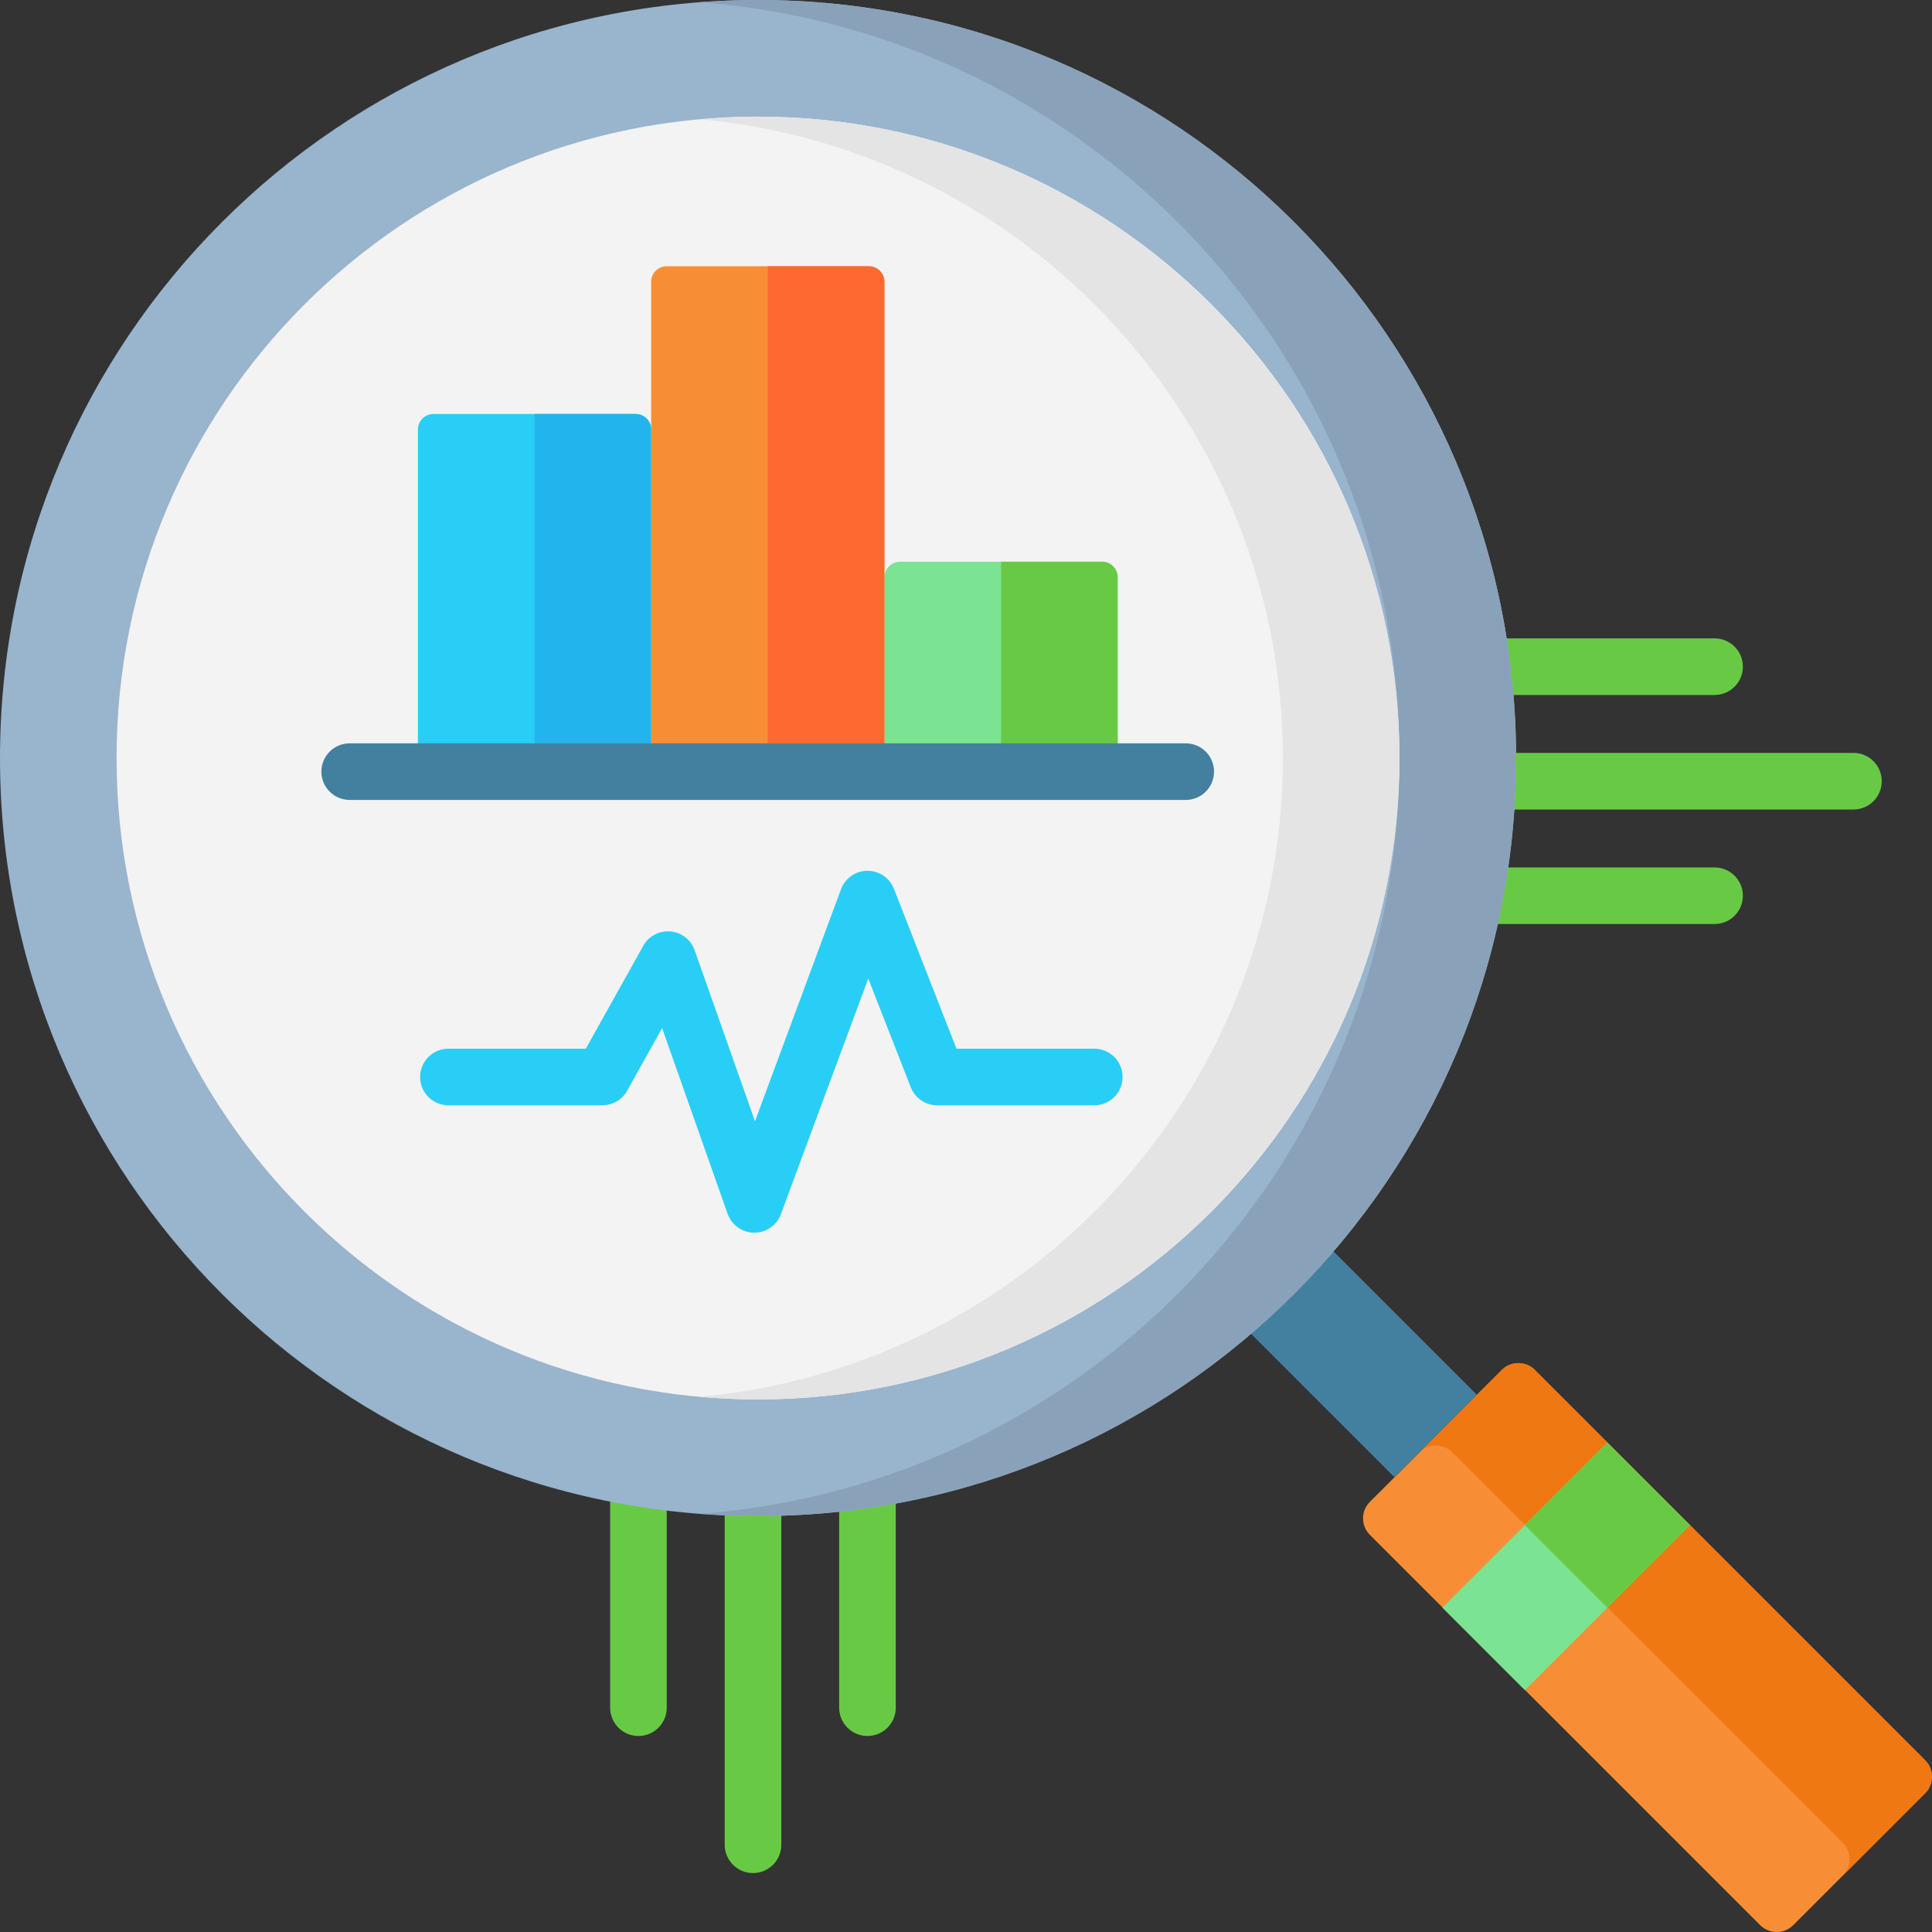
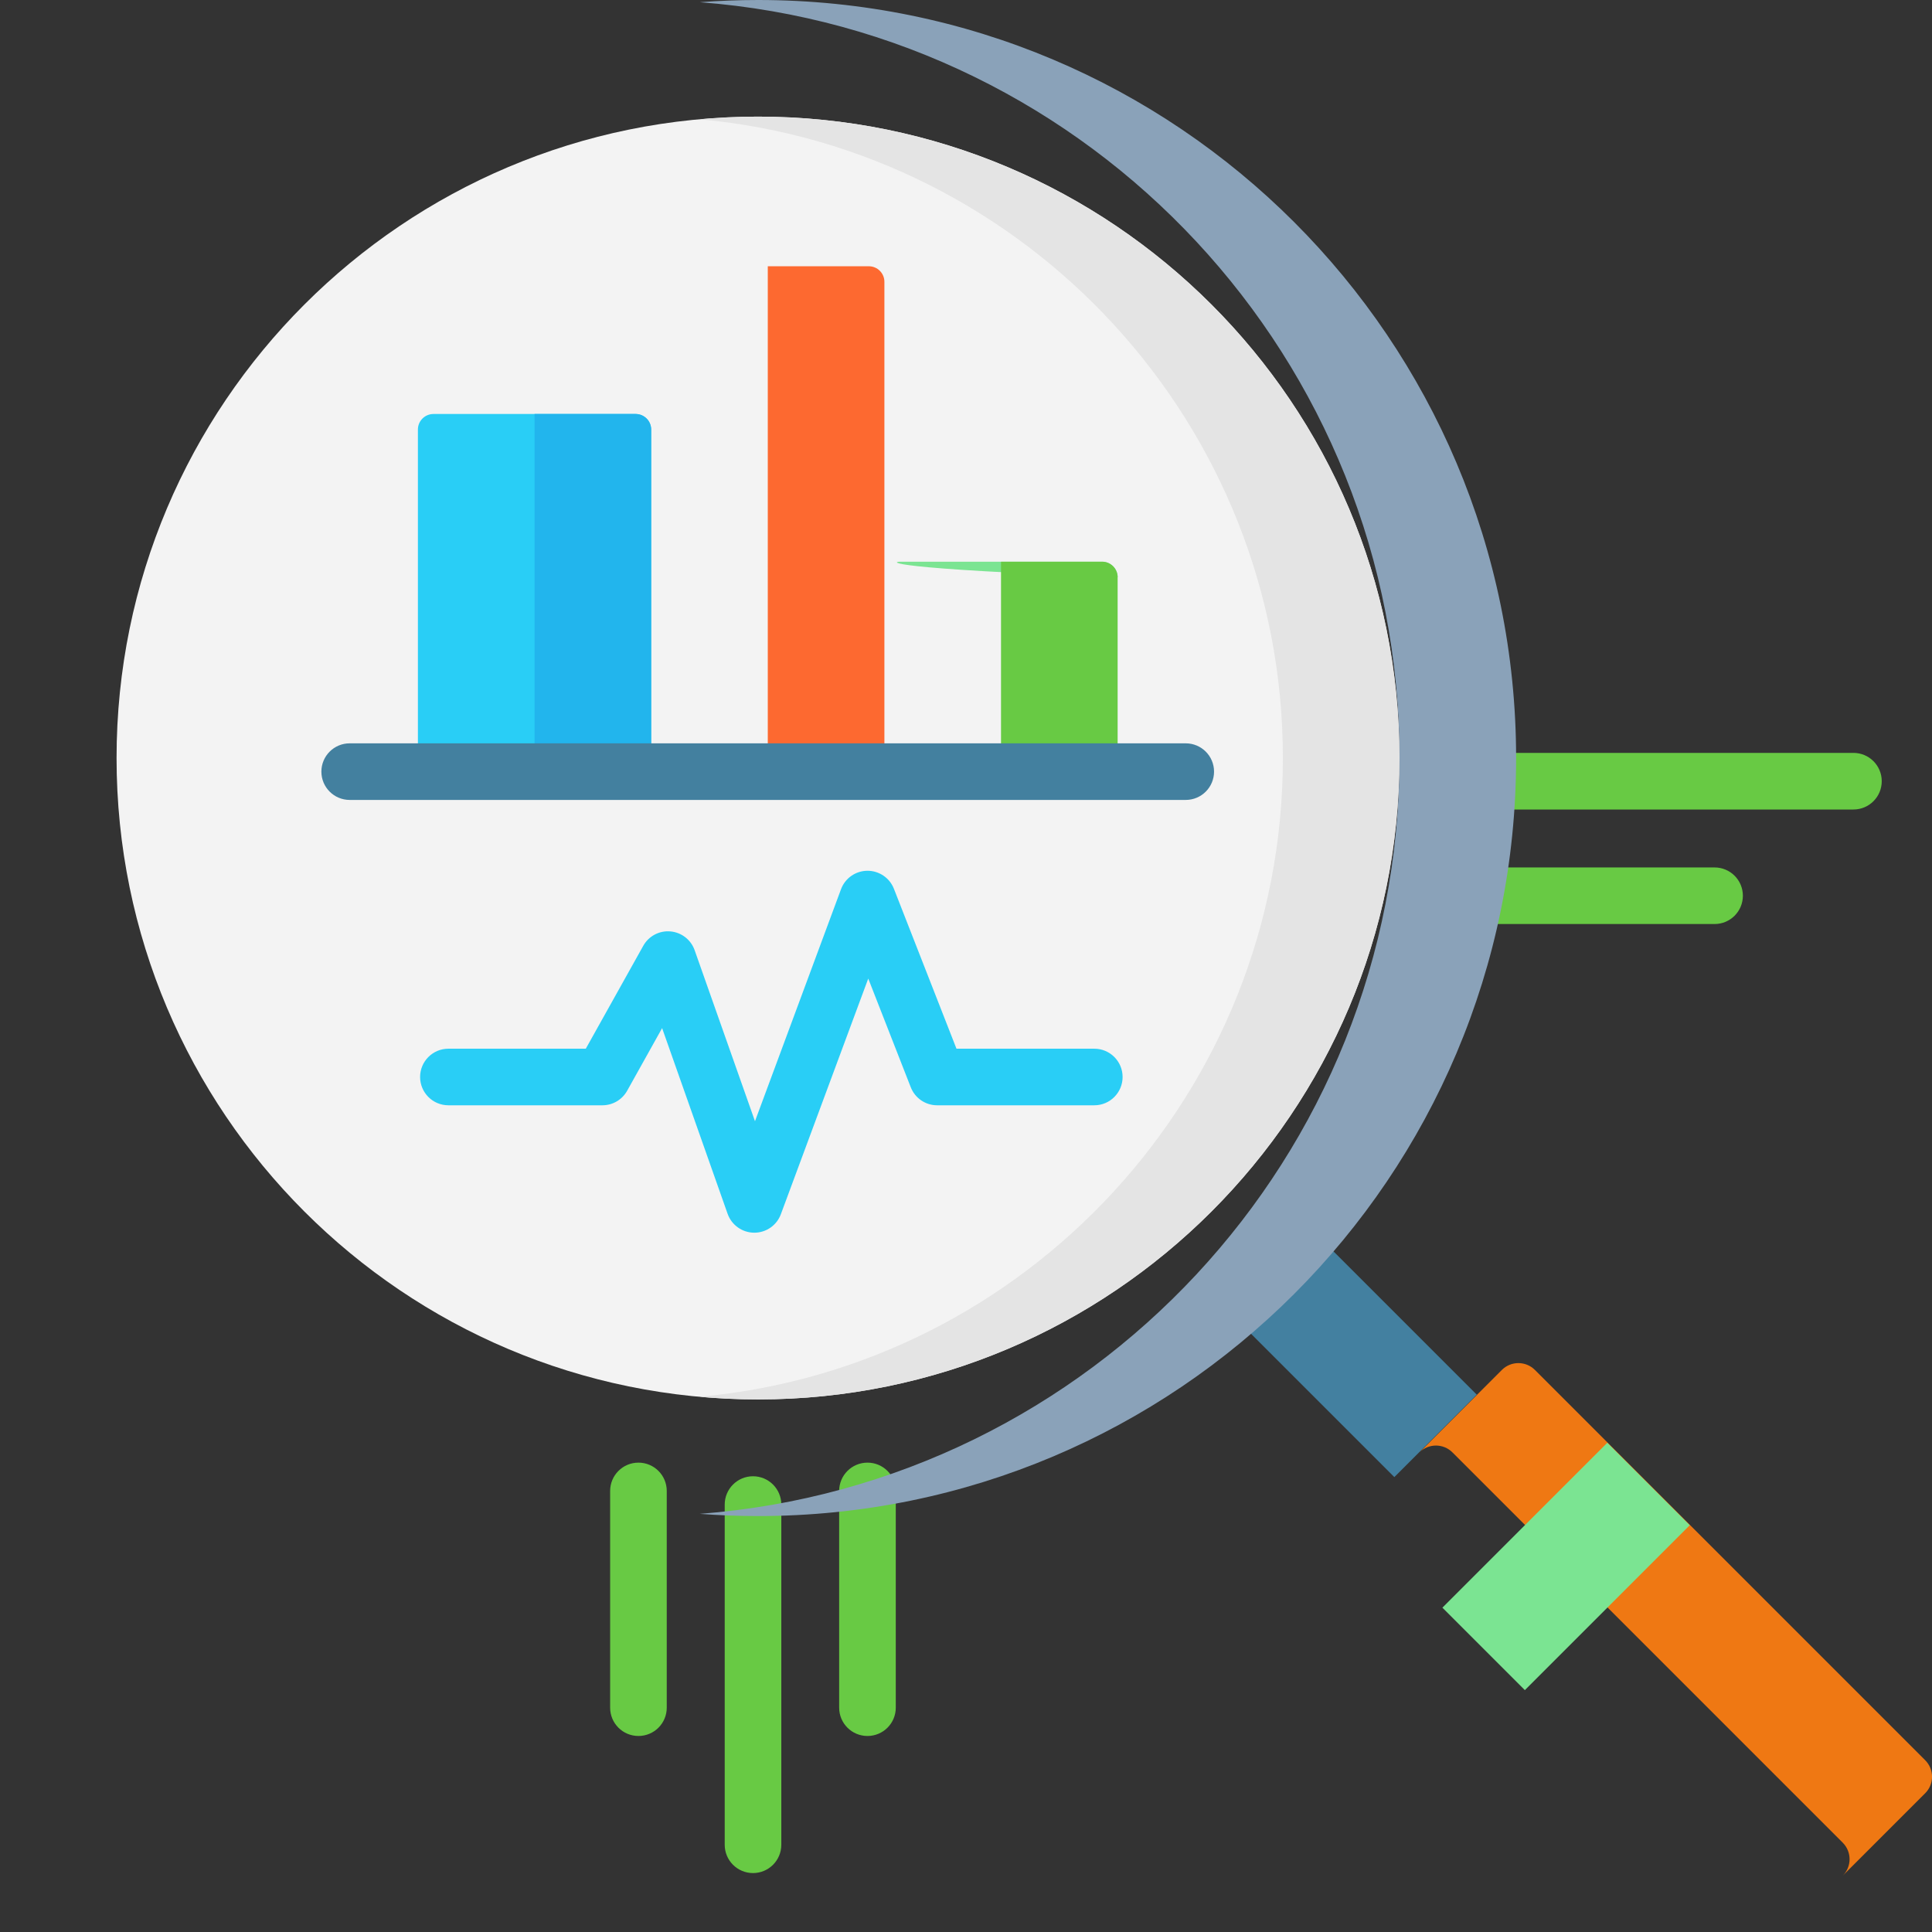
<svg xmlns="http://www.w3.org/2000/svg" width="72" height="72" viewBox="0 0 72 72" fill="none">
  <rect x="0" y="0" width="72" height="72" fill="#333333" stroke="none" />
  <path d="M32.328 54.508C31.745 54.508 31.273 54.981 31.273 55.563V63.64C31.273 64.223 31.745 64.695 32.328 64.695C32.911 64.695 33.383 64.223 33.383 63.64V55.563C33.383 54.981 32.911 54.508 32.328 54.508Z" fill="#68CA44" />
  <path d="M23.793 54.508C23.21 54.508 22.738 54.981 22.738 55.563V63.64C22.738 64.223 23.21 64.695 23.793 64.695C24.376 64.695 24.848 64.223 24.848 63.64V55.563C24.848 54.981 24.376 54.508 23.793 54.508Z" fill="#68CA44" />
  <path d="M28.062 55.016C27.48 55.016 27.008 55.488 27.008 56.071V68.749C27.008 69.332 27.48 69.804 28.062 69.804C28.645 69.804 29.117 69.332 29.117 68.749V56.071C29.117 55.488 28.645 55.016 28.062 55.016Z" fill="#68CA44" />
-   <path d="M55.82 25.9H63.897C64.48 25.9 64.952 25.428 64.952 24.845C64.952 24.262 64.48 23.79 63.897 23.79H55.82C55.238 23.79 54.766 24.262 54.766 24.845C54.766 25.428 55.238 25.9 55.82 25.9Z" fill="#68CA44" />
  <path d="M63.897 32.327H55.82C55.238 32.327 54.766 32.799 54.766 33.381C54.766 33.964 55.238 34.436 55.82 34.436H63.897C64.48 34.436 64.952 33.964 64.952 33.381C64.952 32.799 64.48 32.327 63.897 32.327Z" fill="#68CA44" />
  <path d="M69.073 28.058H56.141C55.558 28.058 55.086 28.53 55.086 29.113C55.086 29.696 55.558 30.168 56.141 30.168H69.073C69.655 30.168 70.127 29.696 70.127 29.113C70.127 28.53 69.655 28.058 69.073 28.058Z" fill="#68CA44" />
-   <path d="M65.598 71.746L51.051 57.199C50.712 56.86 50.712 56.309 51.051 55.97L55.969 51.053C56.308 50.714 56.858 50.714 57.198 51.053L71.744 65.599C72.084 65.939 72.084 66.489 71.744 66.828L66.827 71.746C66.487 72.085 65.937 72.085 65.598 71.746Z" fill="#F78E36" />
  <path d="M55.971 51.053L52.898 54.126C53.238 53.787 53.788 53.787 54.128 54.126L68.674 68.672C69.013 69.012 69.013 69.562 68.674 69.901L71.747 66.828C72.086 66.489 72.086 65.939 71.747 65.599L57.201 51.053C56.861 50.714 56.311 50.714 55.971 51.053Z" fill="#EF7813" />
  <path d="M45.266 48.35L48.338 45.278L55.035 51.975L51.963 55.047L45.266 48.35Z" fill="#4380A0" />
  <path d="M53.754 59.913L59.899 53.768L62.972 56.841L56.827 62.986L53.754 59.913Z" fill="#7BE492" />
-   <path d="M56.828 56.841L59.901 53.768L62.973 56.841L59.901 59.914L56.828 56.841Z" fill="#68CA44" />
-   <path d="M28.25 56.499C43.851 56.499 56.499 43.851 56.499 28.25C56.499 12.648 43.851 0 28.25 0C12.648 0 0 12.648 0 28.25C0 43.851 12.648 56.499 28.25 56.499Z" fill="#99B4CD" />
  <path d="M28.251 0C27.52 0 26.795 0.028 26.078 0.082C40.665 1.192 52.155 13.379 52.155 28.25C52.155 43.12 40.665 55.307 26.078 56.417C26.795 56.471 27.52 56.499 28.251 56.499C43.853 56.499 56.501 43.852 56.501 28.25C56.501 12.648 43.853 0 28.251 0Z" fill="#8AA2B9" />
  <path d="M28.247 52.153C41.449 52.153 52.151 41.451 52.151 28.249C52.151 15.048 41.449 4.346 28.247 4.346C15.046 4.346 4.344 15.048 4.344 28.249C4.344 41.451 15.046 52.153 28.247 52.153Z" fill="#F3F3F3" />
  <path d="M28.251 4.346C27.518 4.346 26.794 4.381 26.078 4.446C38.244 5.548 47.809 15.802 47.809 28.249C47.809 40.697 38.244 50.951 26.078 52.053C26.794 52.118 27.518 52.153 28.251 52.153C41.432 52.153 52.155 41.43 52.155 28.249C52.155 15.069 41.432 4.346 28.251 4.346Z" fill="#E4E4E4" />
  <path d="M24.266 28.756H15.574V16.008C15.574 15.688 15.834 15.428 16.154 15.428H23.687C24.007 15.428 24.266 15.688 24.266 16.008V28.756Z" fill="#29CEF6" />
  <path d="M19.922 15.428V28.756H24.268V16.008C24.268 15.688 24.008 15.428 23.688 15.428H19.922Z" fill="#22B5ED" />
-   <path d="M41.653 28.756H32.961V21.513C32.961 21.193 33.22 20.933 33.541 20.933H41.074C41.394 20.933 41.653 21.193 41.653 21.513V28.756Z" fill="#7BE492" />
+   <path d="M41.653 28.756V21.513C32.961 21.193 33.22 20.933 33.541 20.933H41.074C41.394 20.933 41.653 21.193 41.653 21.513V28.756Z" fill="#7BE492" />
  <path d="M37.305 20.933V28.756H41.651V21.513C41.651 21.193 41.391 20.933 41.071 20.933H37.305Z" fill="#68CA44" />
-   <path d="M32.958 28.756H24.266V10.503C24.266 10.183 24.525 9.923 24.845 9.923H32.378C32.698 9.923 32.958 10.183 32.958 10.503V28.756Z" fill="#F78E36" />
  <path d="M28.613 9.923V28.756H32.959V10.503C32.959 10.183 32.7 9.923 32.38 9.923H28.613Z" fill="#FD6930" />
  <path d="M44.189 27.702H13.031C12.449 27.702 11.977 28.174 11.977 28.756C11.977 29.339 12.449 29.811 13.031 29.811H44.189C44.772 29.811 45.244 29.339 45.244 28.756C45.244 28.174 44.772 27.702 44.189 27.702Z" fill="#43809F" />
  <path d="M40.782 39.082H35.645L33.313 33.121C33.154 32.714 32.757 32.447 32.322 32.451C31.884 32.455 31.494 32.729 31.342 33.139L28.136 41.785L25.887 35.411C25.75 35.02 25.395 34.746 24.982 34.711C24.569 34.675 24.174 34.886 23.972 35.248L21.831 39.082H16.711C16.128 39.082 15.656 39.554 15.656 40.136C15.656 40.719 16.128 41.191 16.711 41.191H22.45C22.832 41.191 23.185 40.984 23.371 40.651L24.675 38.315L27.116 45.235C27.264 45.654 27.659 45.935 28.103 45.939H28.111C28.552 45.939 28.947 45.665 29.1 45.251L32.357 36.468L33.942 40.52C34.101 40.925 34.49 41.191 34.925 41.191H40.781C41.364 41.191 41.836 40.719 41.836 40.136C41.836 39.554 41.364 39.082 40.782 39.082Z" fill="#29CEF6" />
</svg>